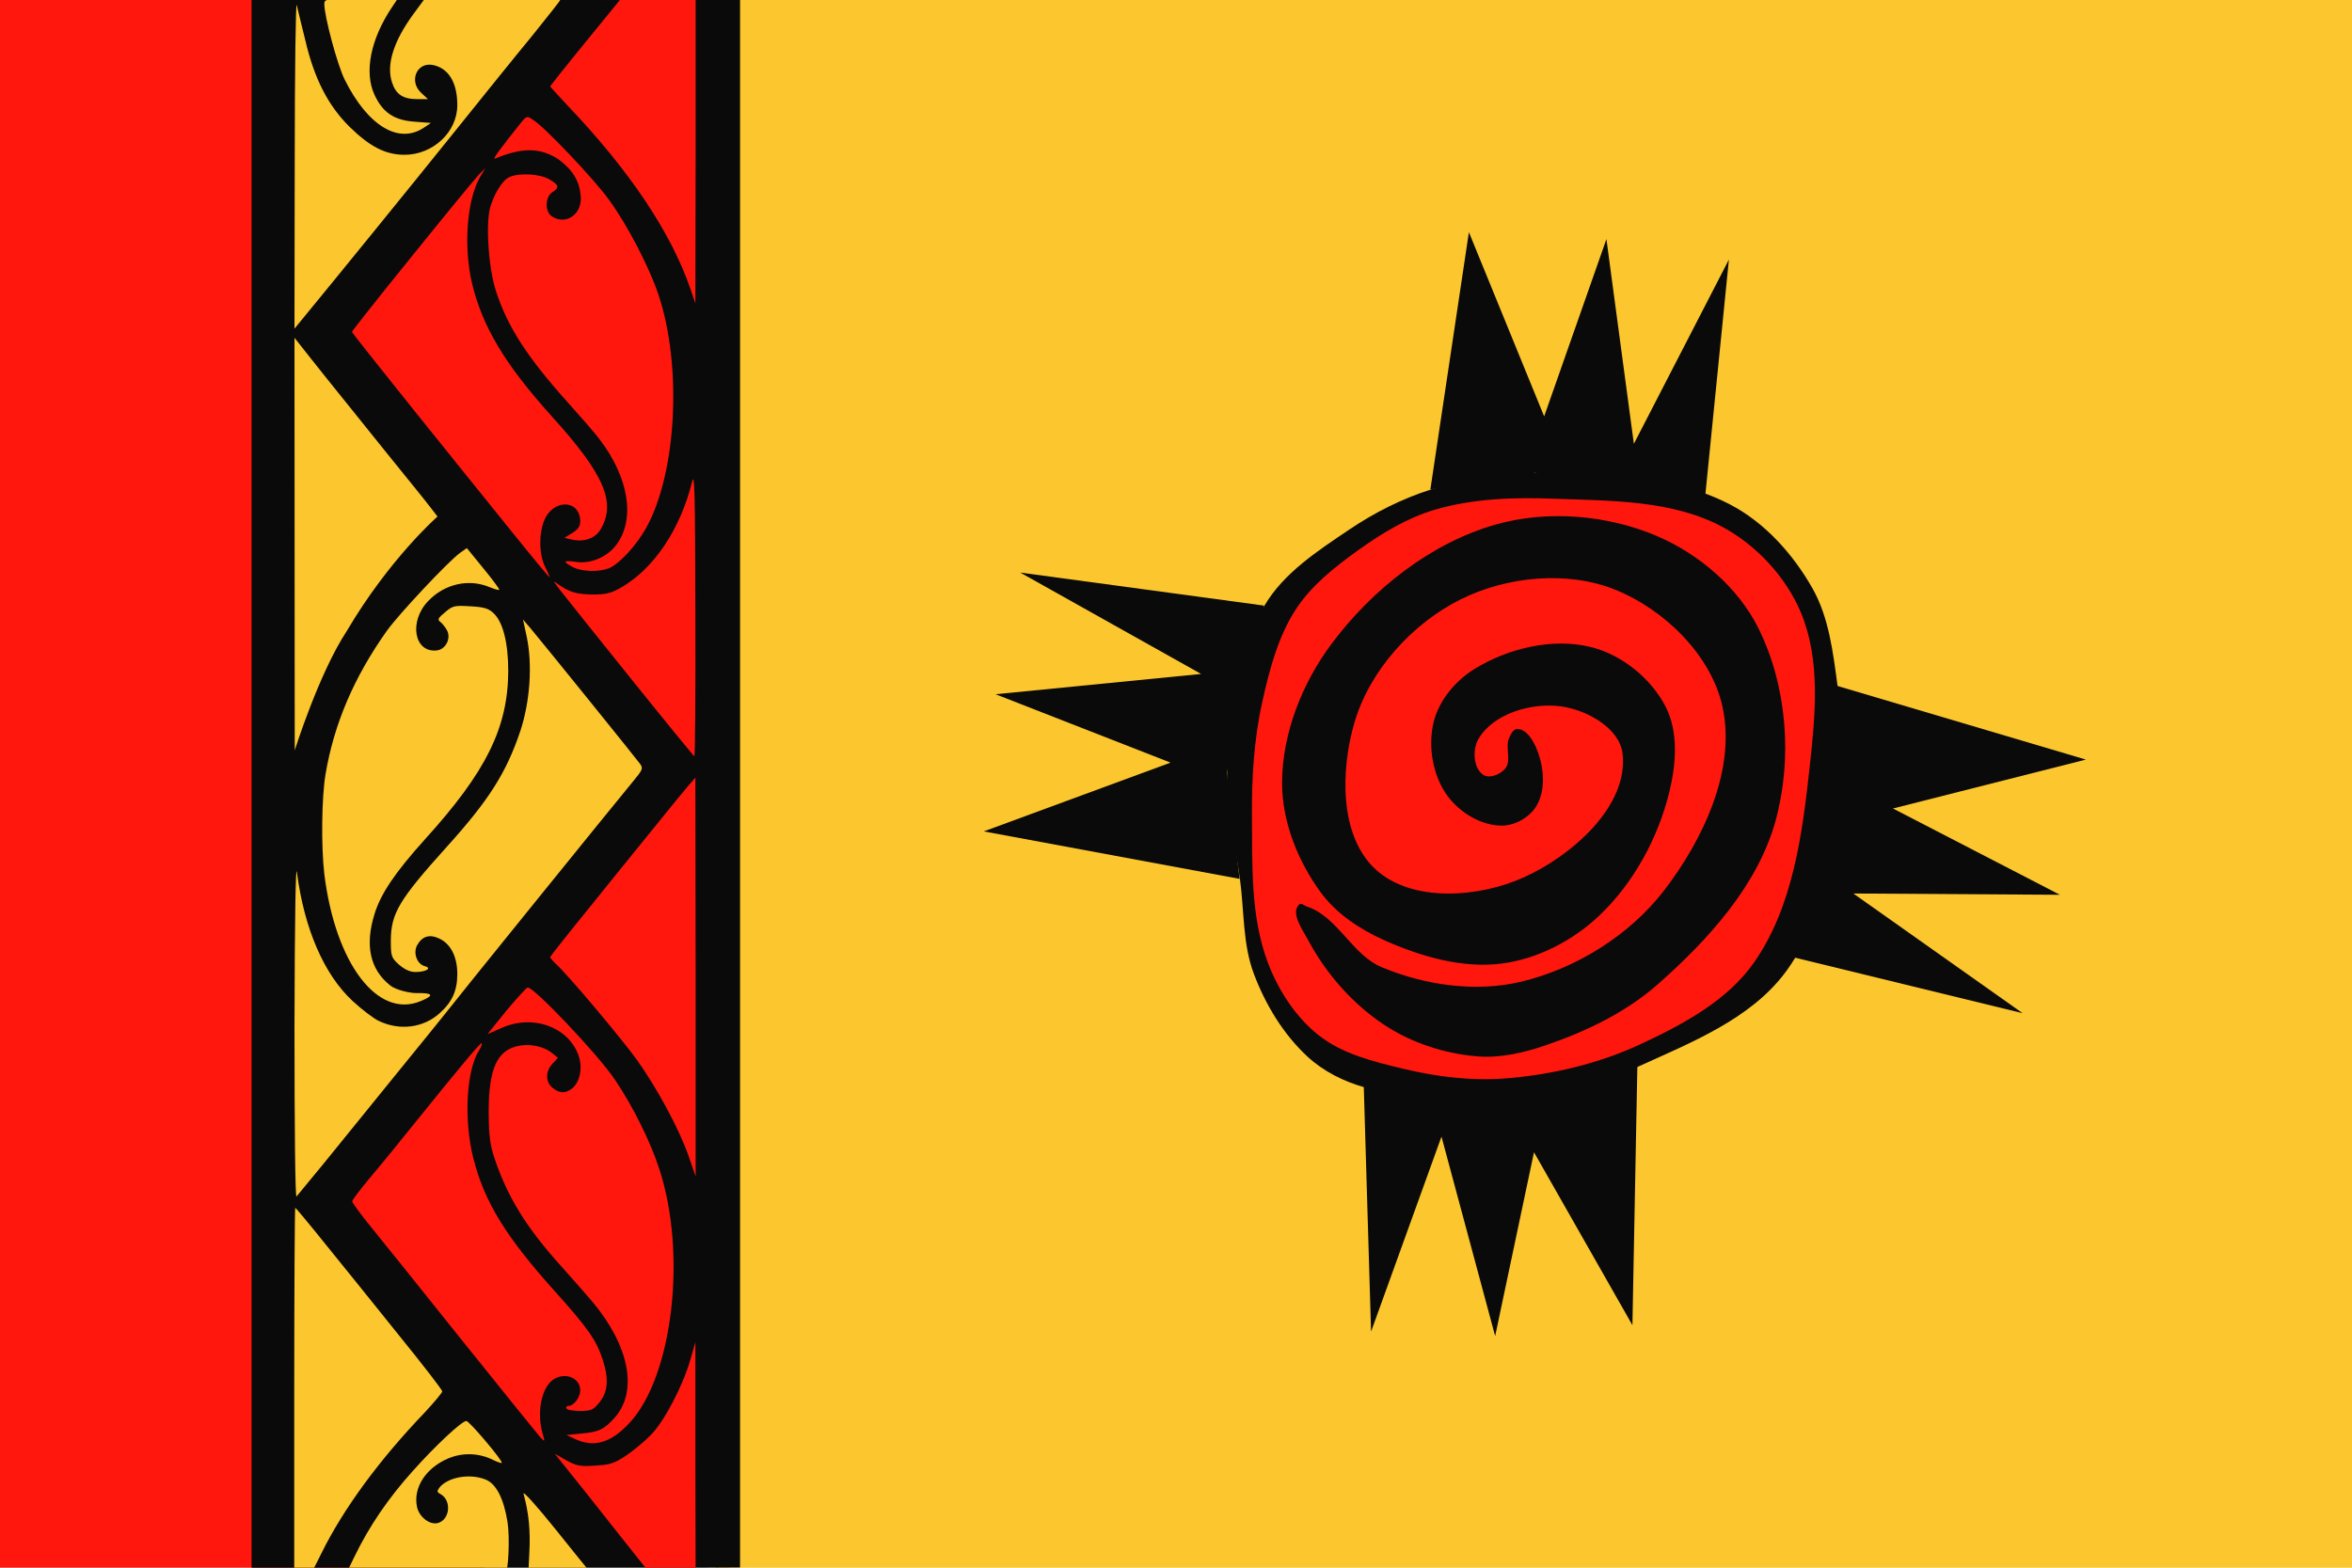
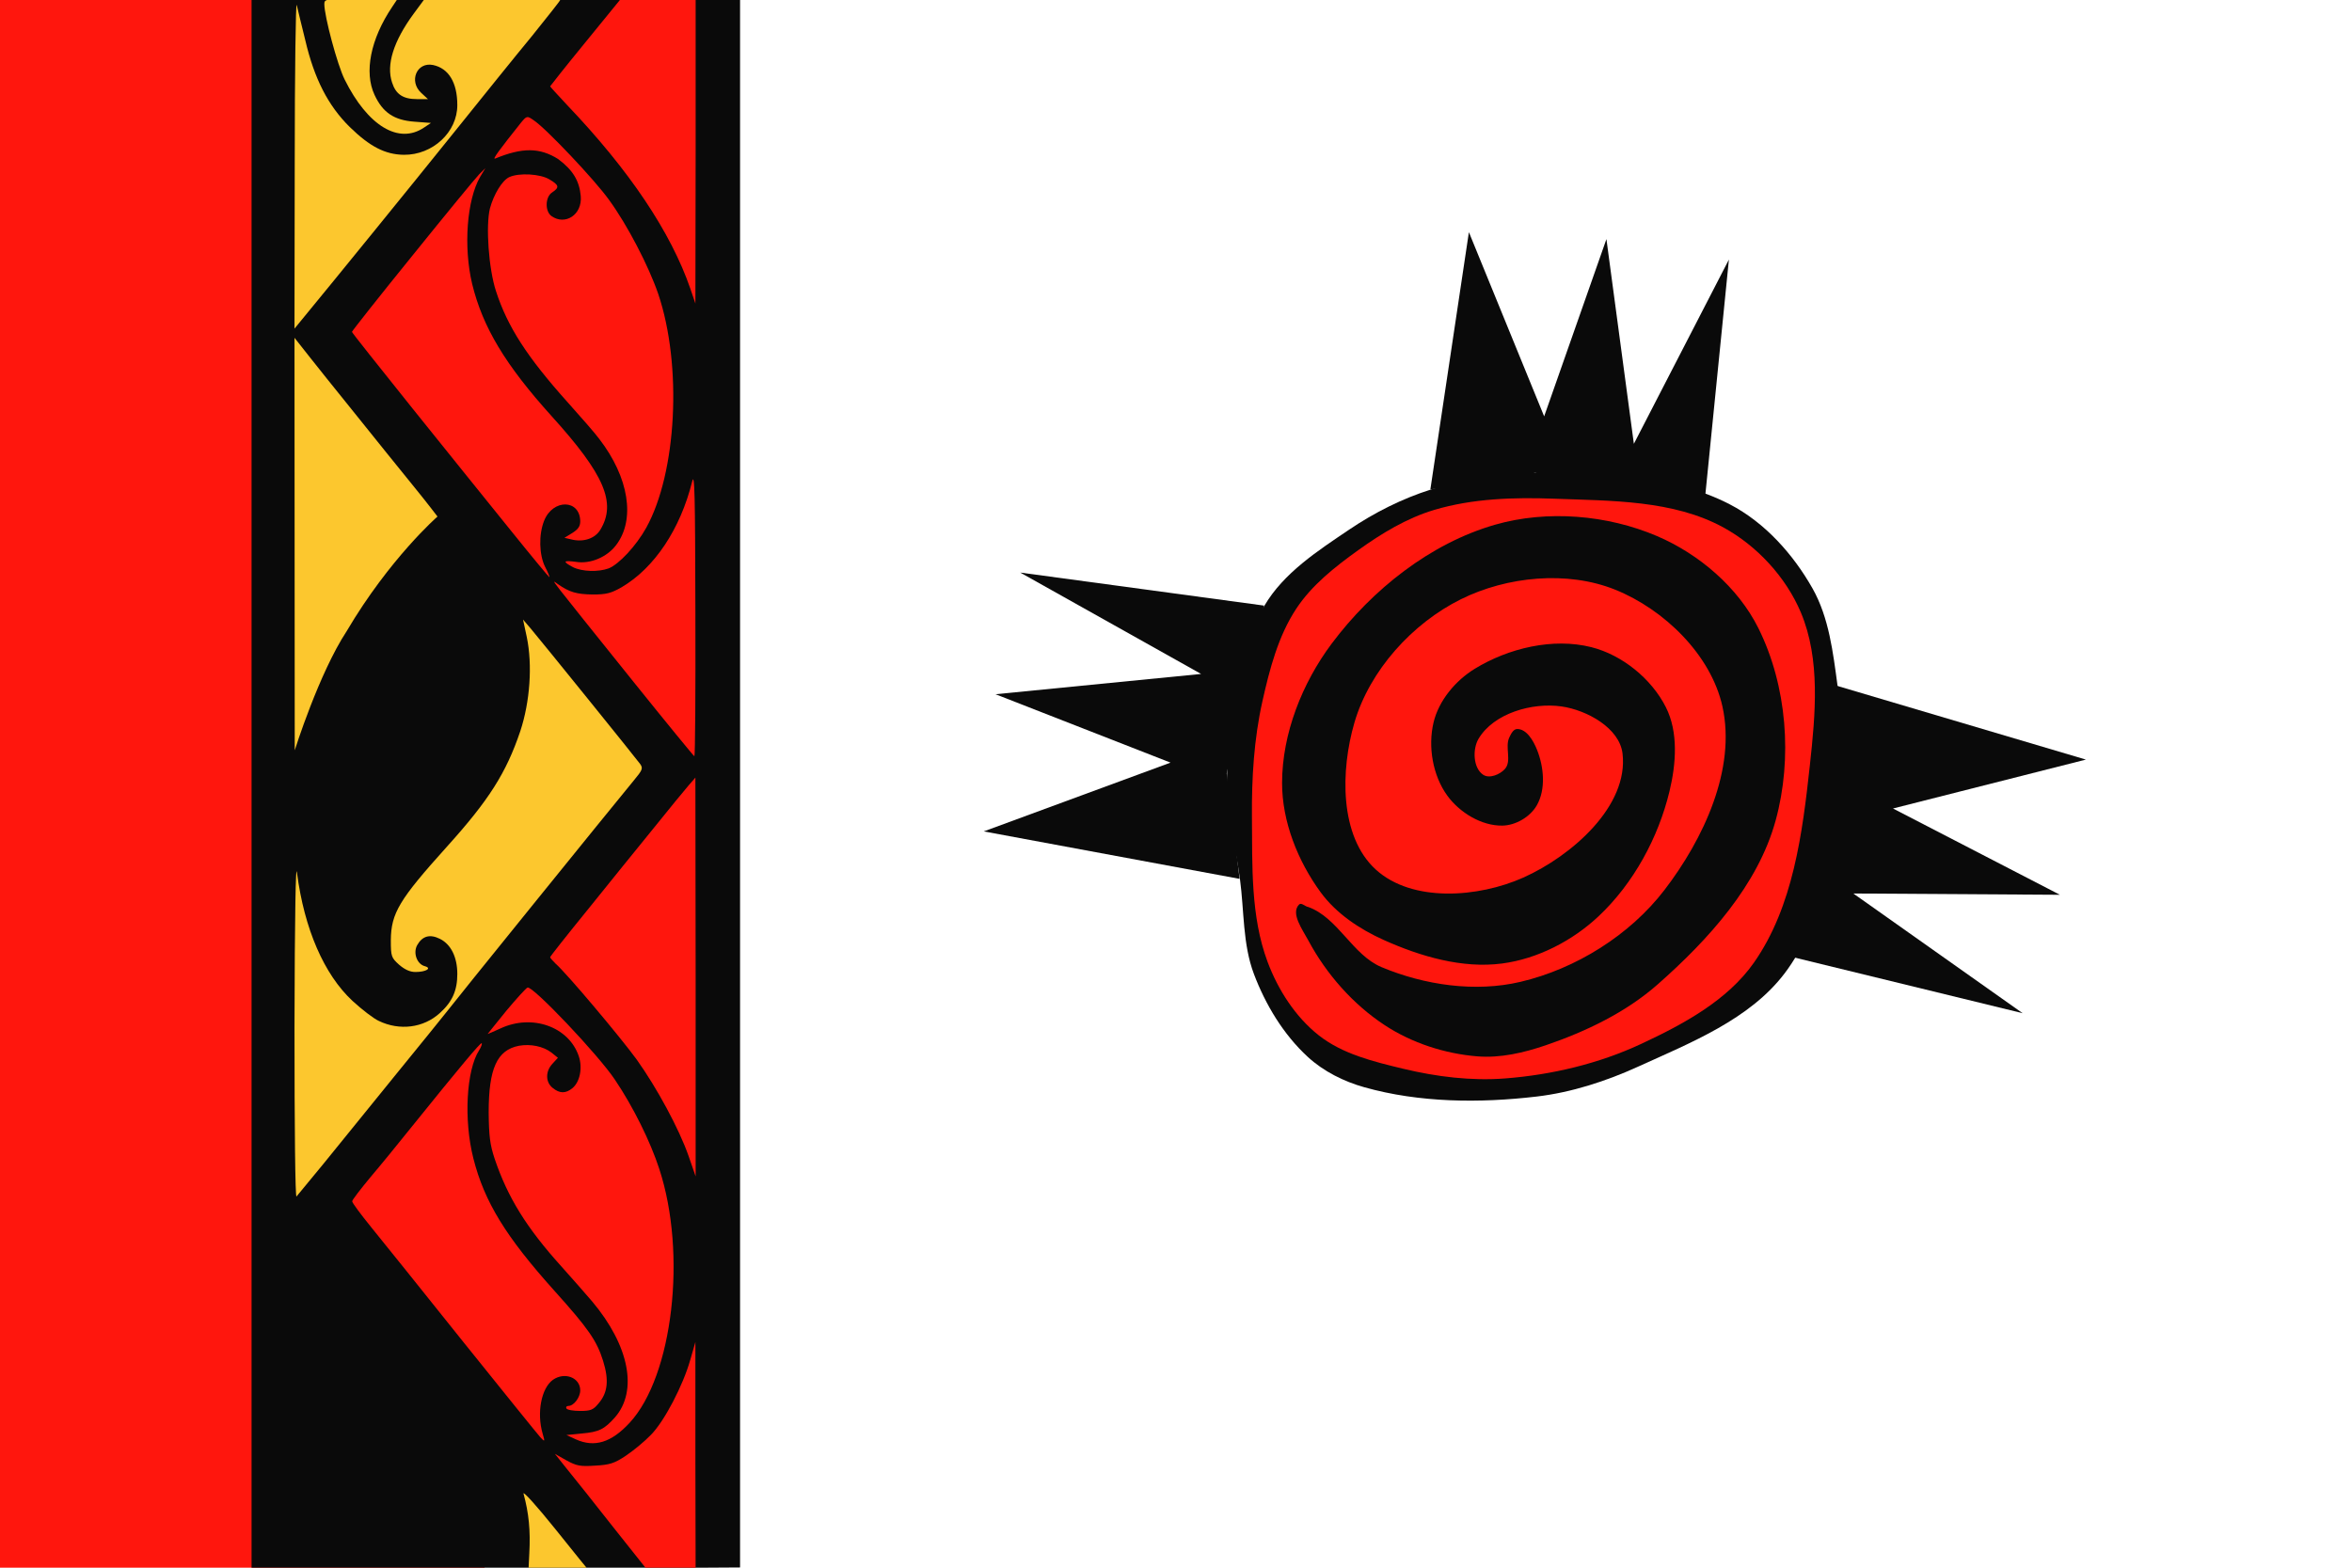
<svg xmlns="http://www.w3.org/2000/svg" xmlns:ns1="http://sodipodi.sourceforge.net/DTD/sodipodi-0.dtd" xmlns:ns2="http://www.inkscape.org/namespaces/inkscape" version="1.1" width="600" height="400" id="svg3" ns1:docname="Te Kōwhaiwhai o Te Tai Tokerau.svg" xml:space="preserve" ns2:version="1.3.2 (091e20e, 2023-11-25, custom)" ns2:export-filename="maori2.png" ns2:export-xdpi="480" ns2:export-ydpi="480">
  <title id="title1">Te Kōwhaiwhai o Te Tai Tokerau</title>
  <defs id="defs3">
    <linearGradient id="swatch64" ns2:swatch="solid">
      <stop style="stop-color:#000000;stop-opacity:1;" offset="0" id="stop65" />
    </linearGradient>
  </defs>
  <ns1:namedview id="namedview3" pagecolor="#505050" bordercolor="#eeeeee" borderopacity="1" ns2:showpageshadow="0" ns2:pageopacity="0" ns2:pagecheckerboard="0" ns2:deskcolor="#505050" ns2:zoom="1.4142136" ns2:cx="168.64497" ns2:cy="183.14066" ns2:window-width="1920" ns2:window-height="1017" ns2:window-x="-8" ns2:window-y="-8" ns2:window-maximized="1" ns2:current-layer="svg3" />
-   <rect width="417.372" height="400" x="182.628" y="0" fill="#fd070b" id="rect1" style="fill:#fcc72e;fill-opacity:1;stroke-width:0.834" />
  <g id="layer12" ns2:label="sun" transform="matrix(2.12,0,0,2.12,-1184.28,-284.456)">
    <path style="fill:#0a0a0a;fill-opacity:1;stroke-width:3.78" d="m 322.172,154.322 c 4.895,-8.376 13.616,-14.015 21.658,-19.442 6.412,-4.326 13.462,-7.879 20.837,-10.211 8.606,-2.721 17.719,-4.245 26.745,-4.227 16.683,0.034 34.584,0.353 49.404,8.015 8.909,4.606 16.168,12.716 21.102,21.448 4.206,7.443 5.235,16.369 6.38,24.842 1.209,8.944 1.708,18.133 0.468,27.073 -2.21,15.932 -4.225,33.374 -13.935,46.196 -8.915,11.773 -23.916,17.701 -37.358,23.816 -8.216,3.737 -17.01,6.601 -25.975,7.647 -14.531,1.695 -29.738,1.578 -43.823,-2.373 -5.265,-1.477 -10.428,-4.057 -14.452,-7.76 -6.185,-5.692 -10.763,-13.288 -13.729,-21.153 -2.872,-7.613 -2.459,-16.088 -3.544,-24.152 -1.204,-8.945 -3.728,-17.861 -3.292,-26.876 0.706,-14.612 2.132,-30.214 9.514,-42.844 z" id="all_nava_members_are_stinky_pieces_of_shit" transform="matrix(0.472,0,0,0.472,558.702,134.244)" ns1:nodetypes="aaaaaaaaaaaaaaaaa" ns2:label="path18" />
    <path style="fill:#ff160d;fill-opacity:1;stroke-width:3.78" d="m 343.357,164.601 c 3.166,-4.813 7.881,-8.513 12.562,-11.871 4.702,-3.372 9.795,-6.471 15.339,-8.127 7.789,-2.326 16.157,-2.575 24.279,-2.27 11.557,0.433 24.056,0.262 34.206,5.806 6.804,3.716 12.655,10.047 15.669,17.19 4.009,9.505 2.948,20.638 1.832,30.893 -1.497,13.76 -3.373,28.615 -11.314,39.952 -5.376,7.675 -14.313,12.477 -22.804,16.44 -8.567,3.999 -18.063,6.253 -27.489,6.983 -6.881,0.532 -13.903,-0.338 -20.614,-1.951 -5.971,-1.435 -12.315,-2.973 -17.128,-6.787 -4.722,-3.742 -8.215,-9.193 -10.324,-14.837 -3.446,-9.222 -3.081,-19.52 -3.163,-29.365 -0.065,-7.818 0.413,-15.729 2.121,-23.358 1.45,-6.475 3.18,-13.156 6.827,-18.699 z" id="path17" transform="matrix(0.595,0,0,0.595,510.297,109.511)" ns1:nodetypes="aaaaaaaaaaaaaaaa" />
    <path style="fill:#0a0a0a;fill-opacity:1;stroke-width:3.78" d="m 716.034,243.333 c 3.588,1.283 5.324,5.778 8.839,7.248 5.166,2.161 11.255,3.051 16.705,1.768 6.667,-1.569 13.154,-5.615 17.324,-11.049 4.703,-6.128 8.656,-14.556 6.983,-22.097 -1.378,-6.209 -7.006,-11.677 -12.905,-14.054 -5.75,-2.317 -13.008,-1.605 -18.562,1.149 -5.858,2.904 -10.984,8.573 -12.816,14.849 -1.668,5.716 -1.831,13.66 2.563,17.678 4.377,4.002 12.353,3.396 17.766,0.972 5.816,-2.605 12.695,-8.611 11.932,-14.938 -0.37,-3.066 -4.28,-5.217 -7.336,-5.657 -3.536,-0.508 -8.162,0.818 -9.988,3.889 -0.744,1.251 -0.656,3.521 0.552,4.331 0.754,0.505 2.03,-0.025 2.63,-0.707 0.834,-0.949 -0.027,-2.612 0.508,-3.756 0.199,-0.425 0.481,-1.032 0.95,-1.039 1.146,-0.015 1.959,1.411 2.386,2.475 0.835,2.078 1.093,4.776 -0.022,6.718 -0.796,1.386 -2.534,2.404 -4.132,2.431 -2.514,0.043 -5.149,-1.569 -6.629,-3.602 -1.76,-2.417 -2.352,-5.908 -1.657,-8.817 0.629,-2.637 2.639,-5.035 4.95,-6.452 4.056,-2.487 9.419,-3.771 14.032,-2.607 3.723,0.939 7.238,3.799 8.971,7.226 1.521,3.007 1.229,6.822 0.442,10.098 -1.346,5.605 -4.326,11.095 -8.521,15.048 -3.143,2.961 -7.35,5.143 -11.631,5.702 -4.796,0.626 -9.818,-0.849 -14.231,-2.828 -2.898,-1.3 -5.727,-3.181 -7.601,-5.745 -2.747,-3.758 -4.648,-8.515 -4.64,-13.17 0.01,-5.927 2.418,-12.002 5.966,-16.75 4.855,-6.495 11.872,-12.081 19.666,-14.319 6.26,-1.797 13.502,-1.191 19.49,1.37 5.053,2.161 9.752,6.171 12.198,11.093 3.443,6.927 4.116,15.651 2.077,23.114 -2.133,7.808 -8.1,14.364 -14.168,19.722 -3.841,3.392 -8.652,5.695 -13.5,7.353 -2.636,0.901 -5.474,1.563 -8.25,1.334 -3.9,-0.322 -7.854,-1.602 -11.125,-3.75 -3.822,-2.51 -7.028,-6.157 -9.188,-10.188 -0.706,-1.317 -2.178,-3.299 -1.109,-4.344 0.267,-0.262 0.71,0.251 1.081,0.302 0,0 10e-6,0 10e-6,0 z" id="path467" ns1:nodetypes="aaaaaaaaaaaaaaaaaaaaaaaaaaaaaaaaaaaaaaaaaaaa" />
    <path style="fill:#0a0a0a;fill-opacity:1;stroke-width:3.78" d="m 779.603,216.7 0.221,12.772 -6.574,19.633 28.759,7.016 -20.374,-14.407 24.859,0.155 -20.086,-10.386 23.213,-5.886 z" id="path468" ns1:nodetypes="ccccccccc" />
    <path style="fill:#0a0a0a;fill-opacity:1;stroke-width:3.78" d="m 707.786,239.954 -1.553,-12.679 4.488,-20.212 -29.335,-3.975 21.766,12.202 -24.74,2.441 21.061,8.232 -22.472,8.278 z" id="fuck_nava" ns1:nodetypes="ccccccccc" ns2:label="path469" />
-     <path style="fill:#0a0a0a;fill-opacity:1;stroke-width:3.78" d="m 755.652,262.368 -12.254,3.607 -20.674,-1.12 0.88,29.59 8.474,-23.47 6.458,24.006 4.674,-22.124 11.844,20.814 z" id="path470" ns1:nodetypes="ccccccccc" />
    <path style="fill:#0a0a0a;fill-opacity:1;stroke-width:3.78" d="m 730.74,193.083 12.617,-1.994 20.356,3.781 2.951,-29.455 -11.436,22.178 -3.302,-24.639 -7.493,21.335 -9.056,-22.17 z" id="path471" ns1:nodetypes="ccccccccc" />
  </g>
  <rect width="123.608" height="400" x="0" y="0" fill="#000000" id="rect7" style="fill:#ff160d;fill-opacity:1;stroke-width:0.642" />
  <rect width="124.616" height="400.71" x="64.175" y="0.366" fill="#000000" id="rect2" style="fill:#0a0a0a;fill-opacity:1;stroke-width:0.644" transform="matrix(1,-0.006,0,1,0,0)" />
  <g transform="matrix(0,0.064,-0.064,0,177.46,-0.311)" fill="#000000" stroke="none" id="pattern" style="fill:#fcc72e;fill-opacity:1">
    <path d="m 25,1590 c 17,-4 80,-19 140,-34 154,-36 261,-91 346,-177 79,-81 110,-142 111,-216 1,-115 -90,-213 -198,-213 -91,0 -147,35 -160,97 -13,65 65,97 111,47 l 25,-27 v 44 c 0,55 -19,84 -66,99 -71,24 -165,-6 -273,-85 L 0,1080 V 810 C 0,662 2,540 5,540 c 3,0 67,51 143,112 75,62 250,203 387,313 209,168 587,475 741,602 l 39,32 -660,-1 c -363,0 -647,-4 -630,-8 z" id="path1" style="fill:#fcc72e;fill-opacity:1" />
    <path d="m 1351.513,1599 c 0,0 127.691,-100 259.691,-207 132,-106 285,-229 340,-274 55,-45 113,-89 113,-89 0,0 167.027,190.953 457,362 169,111 475,207 475,207 z" id="path2" ns1:nodetypes="ccscccc" style="fill:#fcc72e;fill-opacity:1" />
    <path d="m 3485,1589 c 223,-29 405,-108 510,-221 35,-38 71,-85 80,-105 40,-83 28,-178 -31,-243 -45,-50 -90,-70 -156,-70 -67,0 -118,25 -140,69 -20,40 -12,70 25,91 31,17 76,1 84,-31 8,-29 23,-4 23,38 0,22 -10,43 -29,65 -28,31 -33,33 -98,33 -108,-1 -162,-34 -372,-223 C 3195,824 3086,755 2920,699 2802,660 2656,650 2545,673 l -70,15 35,-30 c 57,-48 520,-422 541,-437 17,-12 24,-9 66,26 99,82 899,729 925,748 14,11 128,103 253,205 126,102 282,229 349,283 67,55 125,103 131,108 5,5 -269,8 -675,8 -454,-1 -661,-5 -615,-10 z" id="I_hate_nava_so_much_bro" style="fill:#fcc72e;fill-opacity:1" ns2:label="path3" />
-     <path d="m 4820,1596 c 0,-2 66,-57 147,-122 81,-66 244,-197 361,-291 117,-95 218,-173 224,-173 5,0 42,31 82,68 191,183 384,325 564,414 94,46 102,52 102,79 v 29 h -740 c -407,0 -740,-2 -740,-4 z" id="path4" style="fill:#fcc72e;fill-opacity:1" />
-     <path d="m 3090,1475 c -200,-34 -385,-113 -570,-244 -67,-48 -277,-245 -311,-292 l -19,-27 81,-66 c 45,-37 83,-65 85,-63 3,2 -3,20 -11,40 -34,83 -12,179 57,244 81,77 206,55 196,-35 -4,-36 -48,-58 -80,-41 -13,7 -28,19 -34,27 -9,12 -15,9 -38,-19 -26,-30 -28,-38 -24,-100 3,-55 8,-73 28,-94 35,-37 118,-58 230,-58 226,1 402,88 671,332 131,118 216,176 298,201 125,39 221,18 285,-63 17.415,-21.194 30.54,-79.135 30,-103 -1,-68 9,-74 32,-18 72,172 -150,340 -506,384 -111,13 -306,11 -400,-5 z" id="big_black_men" ns1:nodetypes="ccccccccscsccccccccccc" style="fill:#fcc72e;fill-opacity:1" ns2:label="path5" />
    <path d="m 0,1334 v -146 l 33,22 c 128,86 260,112 350,70 71,-33 101,-78 107,-159 l 5,-66 18,27 c 69,101 -6,225 -191,317 -58,29 -252,81 -301,81 -20,0 -21,-5 -21,-146 z" id="path6" style="fill:#fcc72e;fill-opacity:1" />
-     <path d="m 6211,1360 c -120,-58 -232,-134 -341,-232 -102,-91 -200,-196 -200,-214 0,-12 160,-147 167,-141 2,2 -4,18 -12,35 -28,56 -30,122 -5,180 38,88 116,138 191,123 41,-8 74,-50 66,-83 -13,-49 -90,-56 -115,-12 -9,16 -12,16 -28,4 -41,-35 -56,-122 -30,-184 17,-41 75,-71 168,-86 65,-10 195,-4 217,10 8,4 11,100 9,323 l -3,318 z" id="path7" style="fill:#fcc72e;fill-opacity:1" />
    <path d="M 1024,1129 C 859,996 714,877 700,863 l -25,-25 35,21 c 92,53 278,67 426,32 173,-42 323,-132 528,-317 233,-211 346,-259 453,-194 35,21 51,68 38,117 l -6,26 -19,-31 c -15,-24 -27,-32 -47,-32 -88,1 -90,109 -2,144 55,22 136,20 184,-4 21,-11 40,-19 41,-17 1,1 -82,70 -184,152 -103,83 -322,260 -488,393 -166,133 -303,242 -306,242 -3,0 -140,-108 -304,-241 z" id="path8" style="fill:#ff160d;fill-opacity:1" />
    <path d="m 4699,1297 c -47,-40 -139,-115 -204,-167 -237,-191 -335,-273 -331,-277 2,-3 15,2 28,10 79,51 278,62 431,23 174,-44 313,-130 529,-324 149,-134 198,-168 278,-193 77,-24 127,-19 170,18 26,21 30,32 30,73 0,27 -4,52 -10,55 -5,3 -10,0 -10,-8 0,-21 -34,-47 -62,-47 -51,0 -75,62 -42,109 33,46 131,65 214,41 34,-10 34,-9 15,9 -11,10 -182,148 -380,307 -198,158 -403,323 -456,366 -53,43 -100,78 -105,77 -5,0 -48,-33 -95,-72 z" id="path9" style="fill:#ff160d;fill-opacity:1" />
    <path d="m 836,820 c -56,-15 -112,-49 -125,-77 -18,-39 -13,-124 9,-160 23,-39 32,-41 52,-11 18,28 75,29 94,3 39,-54 -4.325,-124.018 -80,-117 -59.651,5.532 -102.678,30.512 -147,90 -46,73 -47,142 -2,251 5,13 -34,-16 -142,-102 -29,-24 -29,-25 -11,-51 31,-48 238,-244 318,-301 100,-73 264,-158 375,-196 285,-96 712,-74 932,48 72,40 146,109 162,150 15,41 13,106 -5,142 -23,43 -28,39 -21,-13 9,-56 -19,-123 -67,-159 -102,-78 -270,-51 -423,67 -22,16 -87,73 -145,125 -183,164 -303,241 -445,287 -89,29 -259,41 -329,24 z" id="path10" ns1:nodetypes="cccccsccccccccccccccc" style="fill:#ff160d;fill-opacity:1" />
    <path d="m 4035,755 c -49,-41 -91,-79 -93,-85 -7,-21 268,-282 367,-348 108,-73 248,-142 356,-177 338,-111 826,-54 1012,118 79,73 100,140 66,215 l -17,37 -6,-60 c -6,-70 -17,-91 -64,-133 -106,-93 -287,-57 -462,90 -28,24 -91,79 -140,123 -154,139 -275,214 -429,266 -57,19 -92,23 -185,24 -175,0 -249,-33 -266,-121 -8,-46 2,-96 27,-129 l 21,-26 24,22 c 30,28 73,28 96,-1 23,-28 23,-52 1,-79 -25,-30 -81,-41 -128,-25 -117,40 -169,186 -110,312 13,28 23,52 22,51 -1,0 -42,-34 -92,-74 z" id="path11" style="fill:#ff160d;fill-opacity:1" />
    <path d="m 6100,560 c 91,-73 173,-139 183,-148 16,-14 17,-8 17,120 v 136 l -102,-5 c -92,-5 -161,2 -238,23 -14,4 49,-53 140,-126 z" id="path12" style="fill:#fcc72e;fill-opacity:1" />
    <path d="M 173,439 0,298 V 149 0 h 608 l 607,1 -59,20 C 930,99 684,264 424,512 c -40,37 -73,68 -75,68 -2,-1 -82,-64 -176,-141 z" id="I_love_men" style="fill:#ff160d;fill-opacity:1" ns2:label="path13" />
    <path d="M 3630,429 C 3528,347 3382,229 3306,167 3229,105 3153,43 3136,28 L 3105,1 3900,0 h 795 l -81,28 c -109,38 -273,127 -385,207 -88,64 -344,279 -383,324 -11,11 -22,21 -25,21 -3,0 -89,-68 -191,-151 z" id="hail_traditional_european_heraldry" style="fill:#ff160d;fill-opacity:1" ns2:label="path14" />
    <path d="m 2333,550 c 33,-47 41,-75 42,-140 0,-54 -5,-73 -29,-115 C 2269,164 2114,61 1925,14 1884,4 1972,2 2448,1 c 314,-1 572,1 572,4 0,2 -133,111 -296,242 -435,349 -411,331 -391,303 z" id="path15" style="fill:#ff160d;fill-opacity:1" />
    <path d="m 5827,515 c 22,-40 25,-55 21,-114 -3,-58 -9,-77 -39,-122 -20,-30 -57,-75 -83,-100 C 5672,125 5528,50 5425,21 L 5355,1 h 473 l 472,-1 -1,83 v 82 l -195,155 c -108,85 -220,174 -249,198 l -54,43 z" id="path16" style="fill:#ff160d;fill-opacity:1" />
  </g>
</svg>